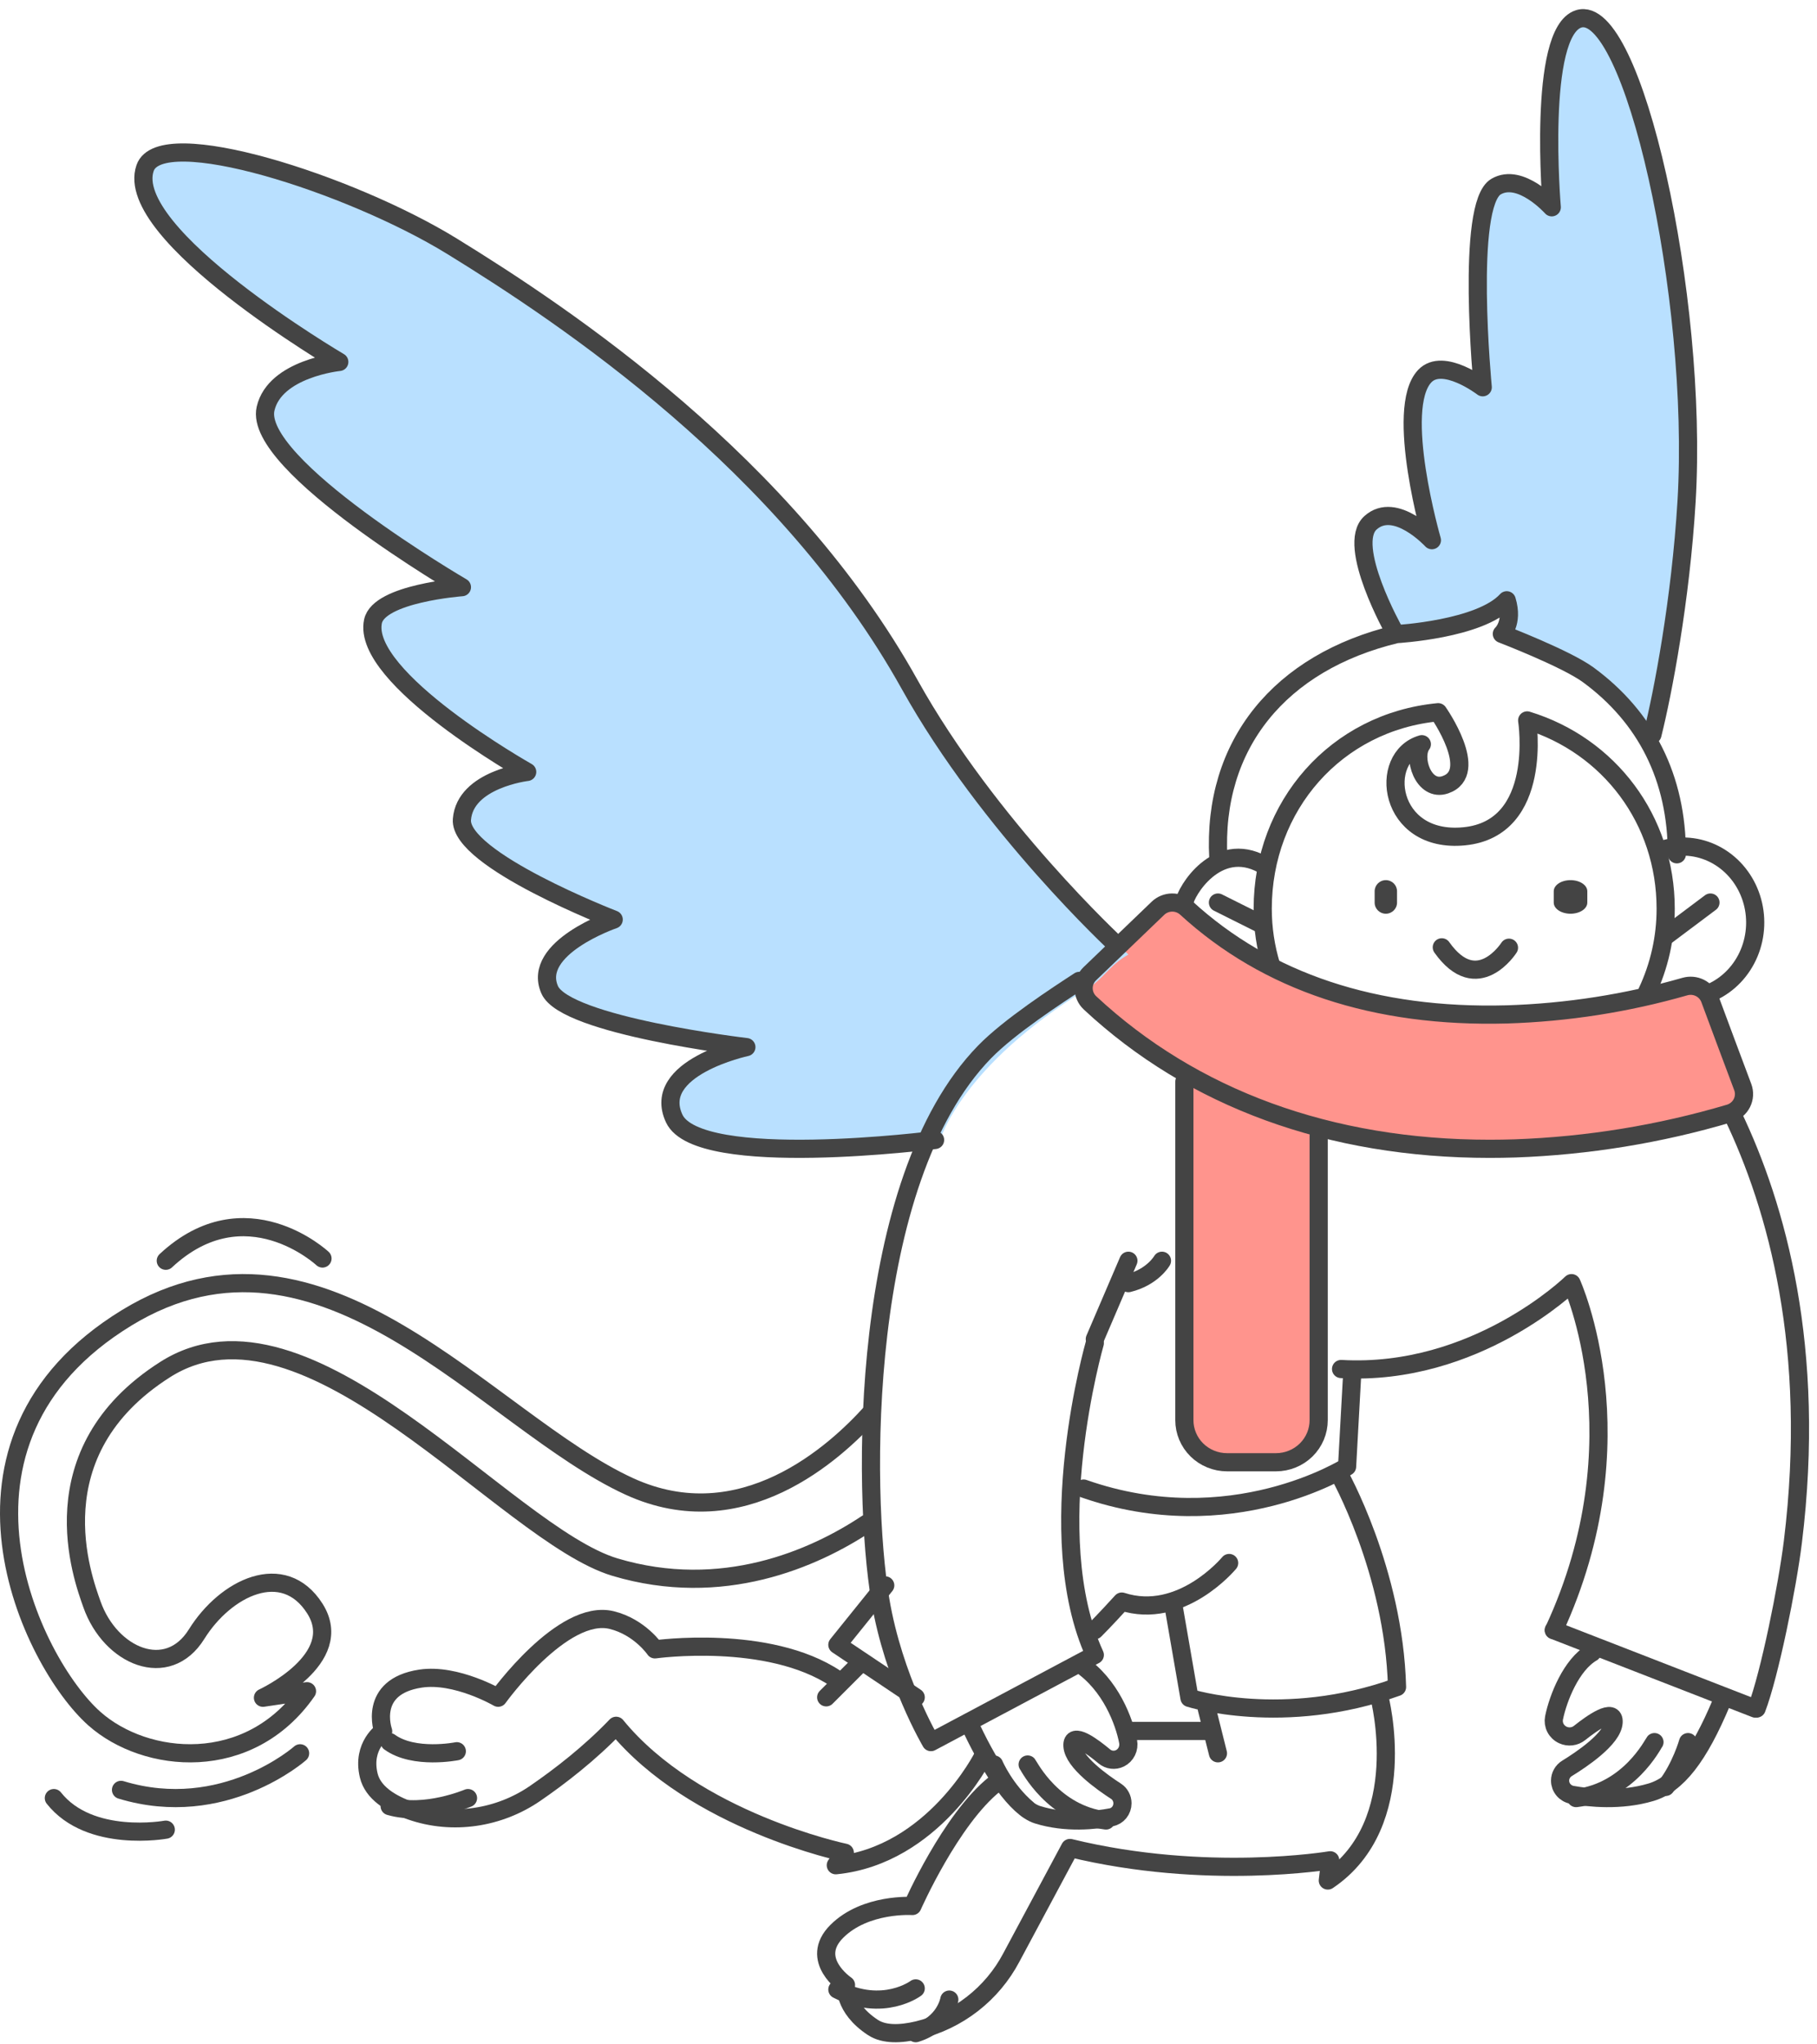
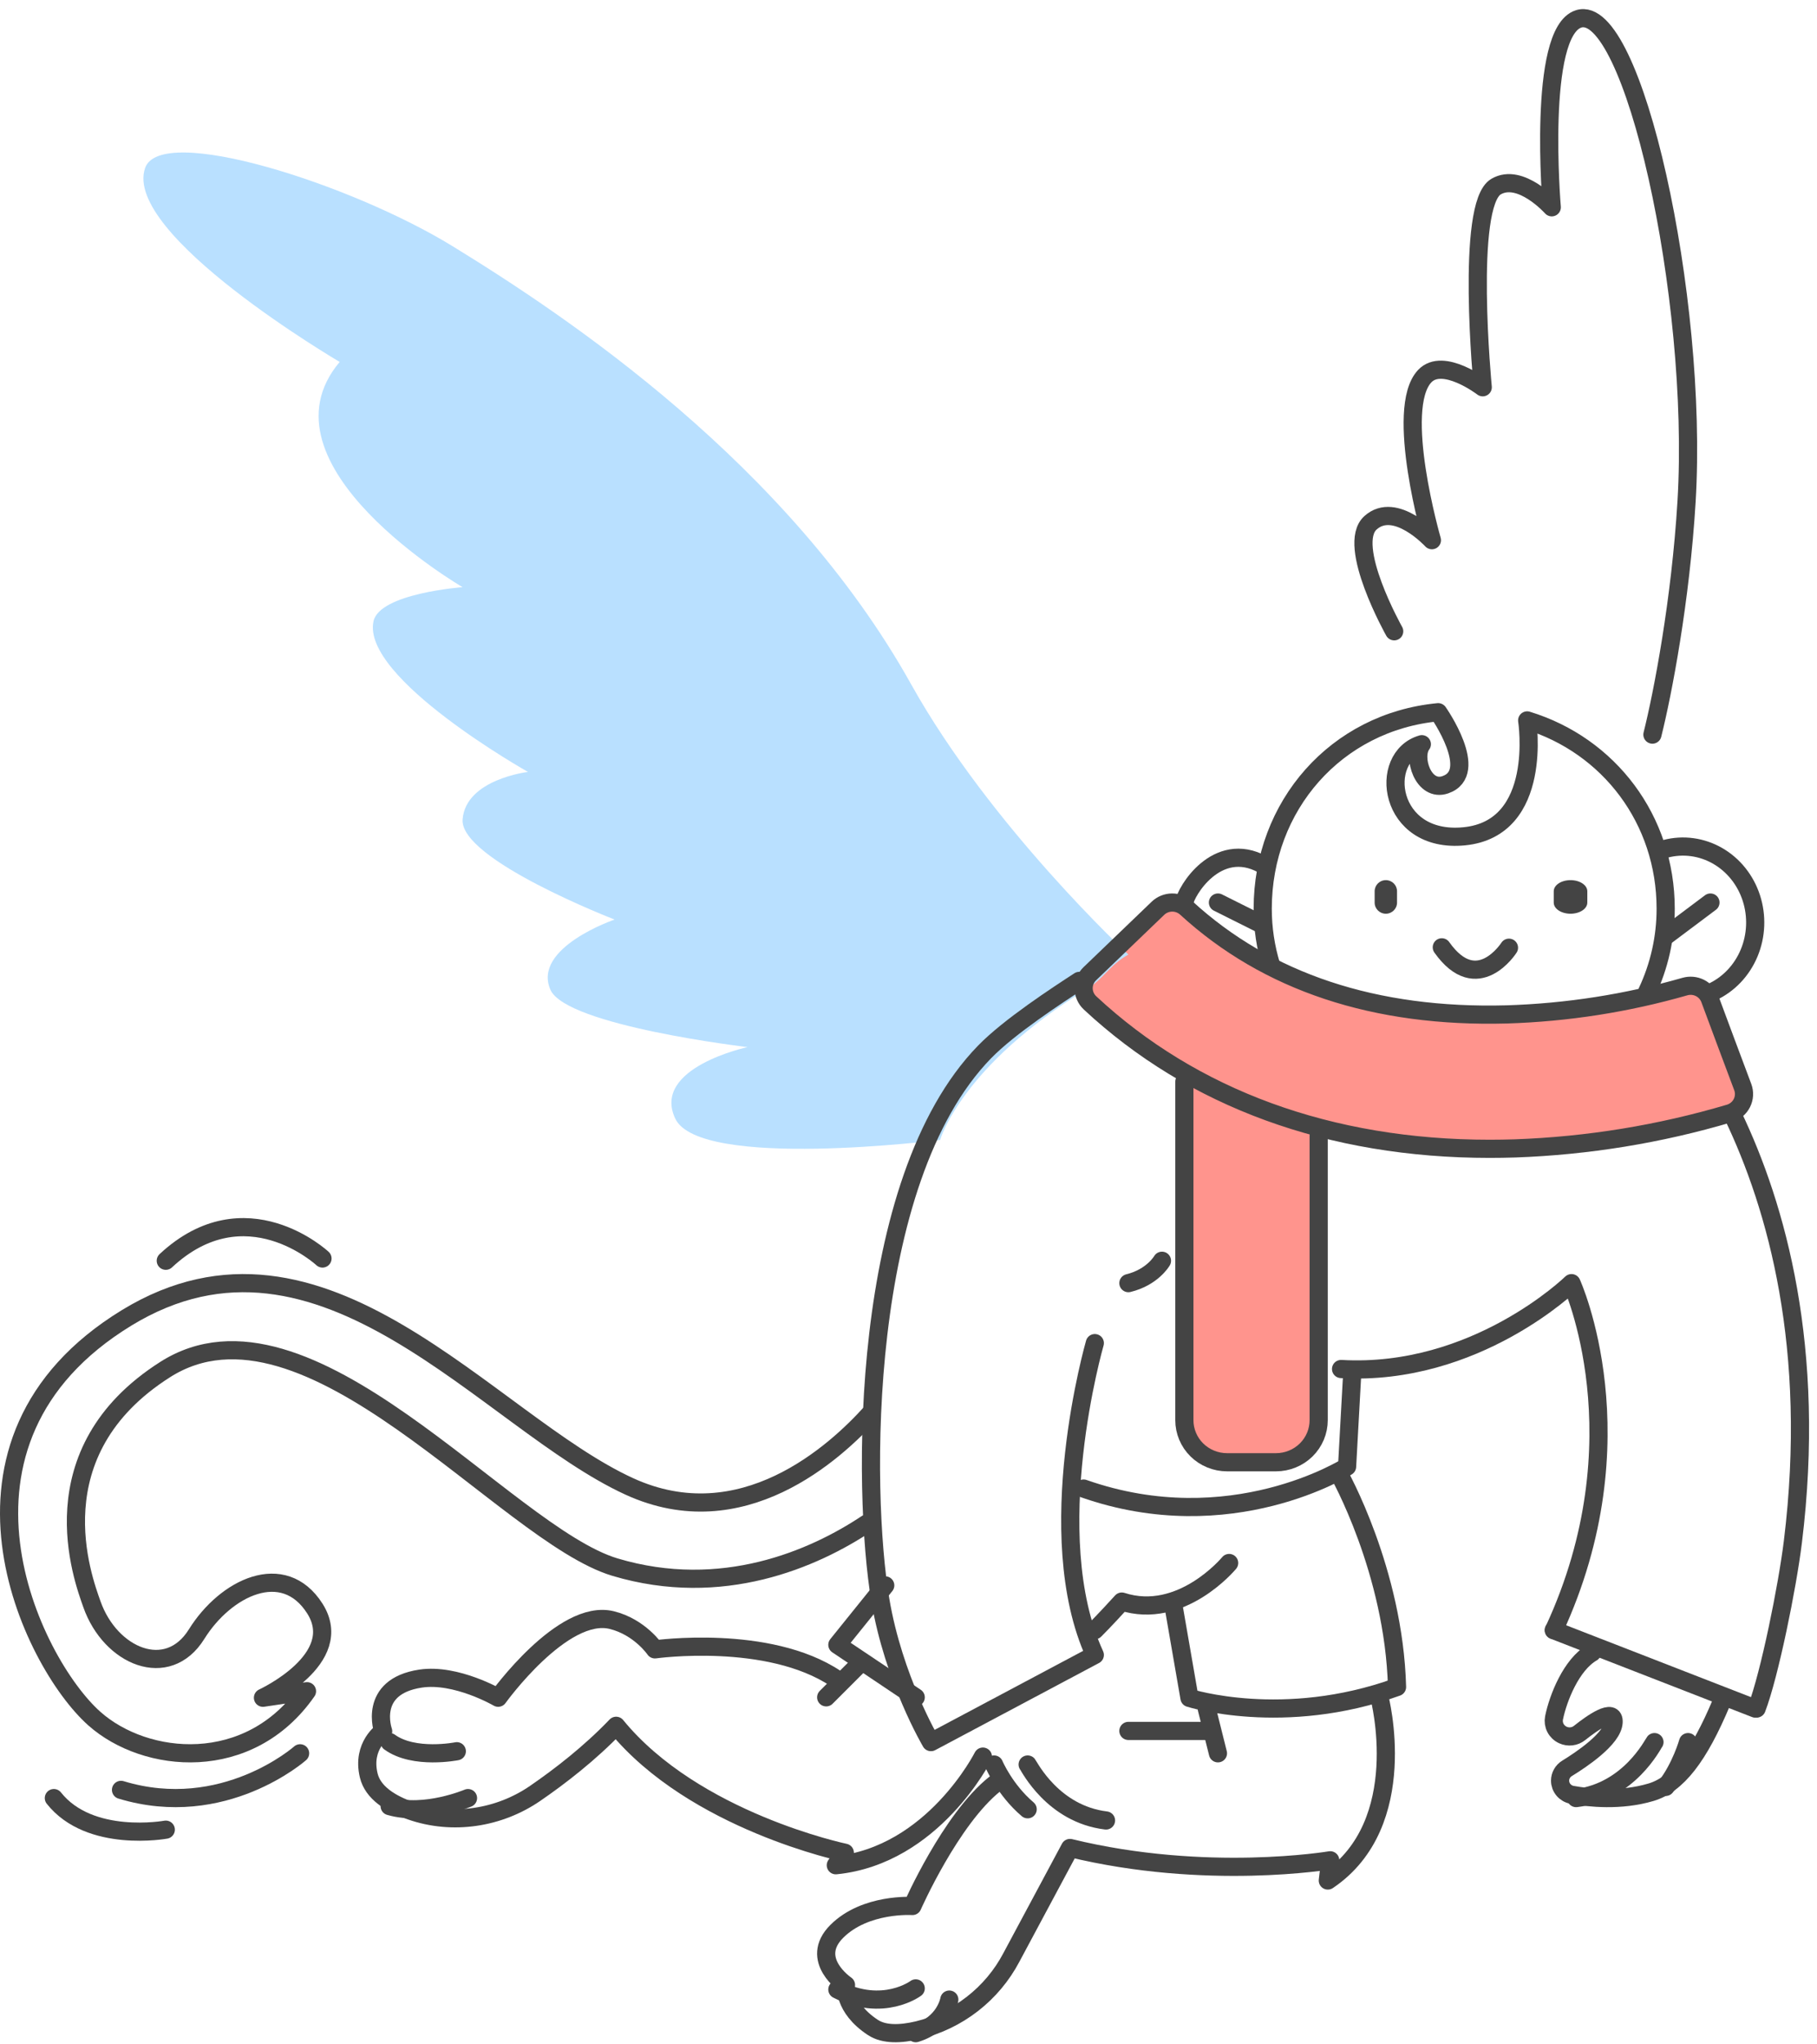
<svg xmlns="http://www.w3.org/2000/svg" width="200" height="225" viewBox="0 0 200 225" fill="none">
  <path d="M163.974 126.437C164.899 126.437 165.83 126.421 166.768 126.392C174.77 126.107 182.702 124.813 190.371 122.54C190.665 122.451 190.937 122.305 191.171 122.108C191.405 121.912 191.596 121.671 191.732 121.4C191.868 121.129 191.947 120.833 191.964 120.53C191.98 120.228 191.934 119.926 191.827 119.641L190.041 114.873L188.211 109.952C188.014 109.421 187.62 108.984 187.108 108.729C186.596 108.475 186.005 108.422 185.455 108.582C179.077 110.411 172.491 111.439 165.852 111.644C151.344 112.036 139.486 108.095 130.575 99.93C130.151 99.54 129.591 99.326 129.01 99.332C128.43 99.338 127.874 99.564 127.458 99.962L119.961 107.166C119.743 107.375 119.57 107.625 119.452 107.901C119.334 108.178 119.275 108.475 119.276 108.774C119.278 109.074 119.341 109.37 119.462 109.645C119.582 109.921 119.758 110.169 119.978 110.375C131.287 120.919 146.401 126.437 163.974 126.437Z" fill="#FF948D" />
  <path d="M130.365 119.044V156.304C130.364 156.912 130.486 157.514 130.722 158.075C130.958 158.637 131.304 159.148 131.74 159.578C132.177 160.008 132.695 160.349 133.265 160.581C133.835 160.814 134.446 160.934 135.064 160.934H140.45C141.068 160.934 141.679 160.814 142.249 160.581C142.819 160.349 143.337 160.008 143.774 159.578C144.21 159.148 144.556 158.637 144.792 158.075C145.028 157.514 145.149 156.912 145.149 156.304V124.973" fill="#FF948D" />
-   <path d="M181.884 80.851C181.884 80.851 184.989 66.073 185.643 55.17C186.992 32.644 179.711 0.178 173.76 2.08C169.171 3.546 170.805 22.814 170.805 22.814C170.805 22.814 167.37 18.967 164.675 20.537C161.268 22.52 163.207 42.622 163.207 42.622C163.207 42.622 158.826 39.268 156.818 41.403C153.438 45.003 157.612 59.453 157.612 59.453C157.612 59.453 153.583 55.08 150.854 57.538C148.125 59.996 153.461 69.48 153.461 69.48C153.461 69.48 163.652 68.841 165.71 65.888C166.424 68.369 165.166 69.458 165.166 69.458C165.166 69.458 176.504 71.839 181.884 80.851Z" fill="#B9E0FF" />
-   <path d="M124.204 105.054C124.204 105.054 109.047 90.998 100.303 75.335C86.734 51.002 62.313 34.765 49.81 27.093C38.605 20.216 17.695 13.564 15.975 18.485C13.424 25.782 37.39 39.834 37.39 39.834C37.39 39.834 30.287 40.548 29.262 44.978C27.825 51.182 50.918 64.624 50.918 64.624C50.918 64.624 41.777 65.293 41.112 68.378C39.759 74.631 58.115 84.957 58.115 84.957C58.115 84.957 51.264 85.758 50.918 90.186C50.573 94.613 67.649 101.205 67.649 101.205C67.649 101.205 58.56 104.304 60.585 108.929C62.324 112.899 82.284 115.243 82.284 115.243C82.284 115.243 71.7 117.504 74.322 123.103C76.993 128.807 103.48 125.462 103.48 125.462C103.48 125.462 105.774 117.32 119.689 108.816C121.477 107.729 122.09 106.249 124.204 105.054Z" fill="#B9E0FF" />
+   <path d="M124.204 105.054C124.204 105.054 109.047 90.998 100.303 75.335C86.734 51.002 62.313 34.765 49.81 27.093C38.605 20.216 17.695 13.564 15.975 18.485C13.424 25.782 37.39 39.834 37.39 39.834C27.825 51.182 50.918 64.624 50.918 64.624C50.918 64.624 41.777 65.293 41.112 68.378C39.759 74.631 58.115 84.957 58.115 84.957C58.115 84.957 51.264 85.758 50.918 90.186C50.573 94.613 67.649 101.205 67.649 101.205C67.649 101.205 58.56 104.304 60.585 108.929C62.324 112.899 82.284 115.243 82.284 115.243C82.284 115.243 71.7 117.504 74.322 123.103C76.993 128.807 103.48 125.462 103.48 125.462C103.48 125.462 105.774 117.32 119.689 108.816C121.477 107.729 122.09 106.249 124.204 105.054Z" fill="#B9E0FF" />
  <path d="M148.845 151.077L148.275 161.413C148.275 161.413 135.505 169.535 119.276 163.83" stroke="#444444" stroke-width="2" stroke-linecap="round" stroke-linejoin="round" />
  <path d="M147.365 162.166C147.365 162.166 153.435 172.889 153.773 185.67C141.28 190.172 130.927 186.873 130.927 186.873L129.133 176.522" stroke="#444444" stroke-width="2" stroke-linecap="round" stroke-linejoin="round" />
  <path d="M135.293 172.022C135.293 172.022 130.037 178.388 123.478 176.266C121.601 178.334 120.508 179.414 120.508 179.414" stroke="#444444" stroke-width="2" stroke-linecap="round" stroke-linejoin="round" />
  <path d="M100.795 186.807L92.171 181.026L97.439 174.486" stroke="#444444" stroke-width="2" stroke-linecap="round" stroke-linejoin="round" />
  <path d="M132.829 188.039L134.061 192.967" stroke="#444444" stroke-width="2" stroke-linecap="round" stroke-linejoin="round" />
  <path d="M151.838 186.807C151.838 186.807 155.489 200.681 146.155 206.967L146.419 204.741C146.419 204.741 132.797 207.052 117.776 203.386L111.316 215.447C110.268 217.431 108.808 219.17 107.033 220.549C105.259 221.927 103.211 222.914 101.024 223.443C99.139 223.889 97.315 223.953 96.085 223.142C92.743 220.946 93.119 218.465 93.119 218.465C93.119 218.465 88.974 215.682 92.116 212.553C95.258 209.424 100.434 209.771 100.434 209.771C100.434 209.771 104.626 200.246 109.49 196.355" stroke="#444444" stroke-width="2" stroke-linecap="round" stroke-linejoin="round" />
  <path d="M132.829 190.503C127.945 190.503 124.204 190.503 124.204 190.503" stroke="#444444" stroke-width="2" stroke-linecap="round" stroke-linejoin="round" />
  <path d="M108.188 193.331C108.188 193.331 102.711 204.214 91.999 205.287L92.989 203.908C92.989 203.908 76.421 200.459 67.82 189.938C64.924 192.968 61.61 195.52 58.908 197.376C54.928 200.111 49.817 200.898 45.226 199.3C42.976 198.518 41.037 197.298 40.584 195.393C39.801 192.111 42.174 190.539 42.174 190.539C42.174 190.539 40.421 185.63 46.29 184.745C50.214 184.155 54.834 186.85 54.834 186.85C54.834 186.85 61.936 176.97 67.34 178.306C70.421 179.068 72.09 181.527 72.09 181.527C72.09 181.527 84.557 179.781 91.994 184.745" stroke="#444444" stroke-width="2" stroke-linecap="round" stroke-linejoin="round" />
  <path d="M94.635 183.11L90.939 186.806" stroke="#444444" stroke-width="2" stroke-linecap="round" stroke-linejoin="round" />
  <path d="M100.795 218.84C100.795 218.84 97.2 221.529 92.171 218.961" stroke="#444444" stroke-width="2" stroke-linecap="round" stroke-linejoin="round" />
  <path d="M50.282 192.739C50.282 192.739 45.579 193.682 42.889 191.735" stroke="#444444" stroke-width="2" stroke-linecap="round" stroke-linejoin="round" />
  <path d="M51.514 197.895C51.514 197.895 46.772 199.915 42.889 198.782" stroke="#444444" stroke-width="2" stroke-linecap="round" stroke-linejoin="round" />
  <path d="M104.492 220.072C104.492 220.072 104.067 222.768 100.796 223.768" stroke="#444444" stroke-width="2" stroke-linecap="round" stroke-linejoin="round" />
-   <path d="M120.508 147.381L124.204 138.757" stroke="#444444" stroke-width="2" stroke-linecap="round" stroke-linejoin="round" />
  <path d="M127.9 138.757C127.9 138.757 126.871 140.569 124.204 141.221" stroke="#444444" stroke-width="2" stroke-linecap="round" stroke-linejoin="round" />
  <path d="M95.867 155.494C91.912 159.875 81.658 169.268 69.273 163.595C53.693 156.46 35.518 131.851 13.93 145.046C-8.339 158.669 3.449 182.987 10.389 189.151C16.026 194.157 27.433 195.262 33.79 186.132L28.945 186.852C28.945 186.852 38.195 182.599 34.653 177.03C31.208 171.621 24.831 174.724 21.639 179.853C18.446 184.982 12.151 182.327 10.117 176.56C9.119 173.728 3.871 159.834 18.178 150.732C33.846 140.767 55.571 168.849 67.693 172.477C79.48 175.999 89.596 171.558 95.418 167.68" stroke="#444444" stroke-width="2" stroke-linecap="round" stroke-linejoin="round" />
  <path d="M138.989 95.141C133.903 92.369 130.467 98.22 130.364 99.332" stroke="#444444" stroke-width="2" stroke-linecap="round" stroke-linejoin="round" />
  <path d="M183.342 93.415C185.275 92.913 187.317 93.192 189.064 94.197C190.81 95.202 192.135 96.859 192.776 98.841C193.416 100.823 193.327 102.986 192.524 104.902C191.722 106.818 190.265 108.347 188.441 109.188" stroke="#444444" stroke-width="2" stroke-linecap="round" stroke-linejoin="round" />
  <path d="M151.309 98.09C151.309 97.415 151.861 96.867 152.541 96.867C153.222 96.867 153.773 97.415 153.773 98.09V99.341C153.773 100.016 153.222 100.563 152.541 100.563C151.861 100.563 151.309 100.016 151.309 99.341V98.09Z" fill="#444444" />
  <path d="M171.022 98.09C171.022 97.415 171.849 96.867 172.87 96.867C173.891 96.867 174.718 97.415 174.718 98.09V99.341C174.718 100.016 173.891 100.563 172.87 100.563C171.849 100.563 171.022 100.016 171.022 99.341V98.09Z" fill="#444444" />
  <path d="M166.094 104.304C166.094 104.304 162.608 109.778 158.701 104.26" stroke="#444444" stroke-width="2" stroke-linecap="round" stroke-linejoin="round" />
  <path d="M138.989 101.796L134.061 99.332" stroke="#444444" stroke-width="2" stroke-linecap="round" stroke-linejoin="round" />
  <path d="M183.342 103.028L188.271 99.332" stroke="#444444" stroke-width="2" stroke-linecap="round" stroke-linejoin="round" />
  <path d="M171.044 179.415C180.811 158.361 172.979 141.221 172.979 141.221C172.979 141.221 162.43 151.52 147.613 150.672" stroke="#444444" stroke-width="2" stroke-linecap="round" stroke-linejoin="round" />
  <path d="M189.503 187.316C186.974 193.363 184.604 196.394 181.733 197.25C178.381 198.251 174.892 197.871 173.045 197.539C172.674 197.472 172.337 197.279 172.095 196.993C171.853 196.707 171.721 196.347 171.721 195.974C171.721 195.704 171.792 195.438 171.925 195.202C172.059 194.966 172.251 194.767 172.485 194.625C174.054 193.663 177.499 191.366 177.611 189.567C177.719 187.864 175.212 189.656 173.86 190.732C173.606 190.934 173.3 191.062 172.976 191.1C172.652 191.139 172.323 191.086 172.028 190.949V190.949C171.675 190.788 171.387 190.515 171.211 190.174C171.034 189.833 170.98 189.443 171.055 189.068C171.496 186.895 172.948 183.202 175.248 181.878" stroke="#444444" stroke-width="2" stroke-linecap="round" stroke-linejoin="round" />
  <path d="M190.735 122.74C195.548 132.782 199.965 148.383 197.346 169.687C196.736 174.652 194.774 184.325 193.355 188.039" stroke="#444444" stroke-width="2" stroke-linecap="round" stroke-linejoin="round" />
  <path d="M182.11 191.735C181.922 191.964 179.319 197.192 173.486 197.895" stroke="#444444" stroke-width="2" stroke-linecap="round" stroke-linejoin="round" />
  <path d="M185.806 191.735C185.806 191.735 185.021 194.519 183.342 196.663" stroke="#444444" stroke-width="2" stroke-linecap="round" stroke-linejoin="round" />
  <path d="M120.508 147.822C120.508 147.822 114.424 168.889 120.508 182.142L102.472 191.735C102.472 191.735 98.351 184.775 96.891 176.05C94.908 164.199 94.468 130.061 108.375 115.774C111.105 112.968 116.372 109.539 118.804 107.956" stroke="#444444" stroke-width="2" stroke-linecap="round" stroke-linejoin="round" />
-   <path d="M106.956 190.259C109.103 194.795 111.905 199.005 114.194 199.724C117.327 200.71 120.587 200.335 122.313 200.008C122.661 199.943 122.975 199.753 123.201 199.472C123.427 199.191 123.551 198.836 123.551 198.47C123.551 198.204 123.485 197.942 123.36 197.709C123.235 197.476 123.055 197.28 122.837 197.14C121.373 196.194 118.154 193.931 118.047 192.16C117.945 190.486 120.288 192.248 121.552 193.307C121.79 193.505 122.077 193.631 122.38 193.668C122.683 193.706 122.99 193.655 123.266 193.521V193.521C123.596 193.361 123.864 193.092 124.028 192.756C124.193 192.42 124.244 192.036 124.173 191.666C123.761 189.527 122.284 185.42 118.824 183.11" stroke="#444444" stroke-width="2" stroke-linecap="round" stroke-linejoin="round" />
  <path d="M113.116 194.199C113.302 194.428 115.908 199.656 121.74 200.359" stroke="#444444" stroke-width="2" stroke-linecap="round" stroke-linejoin="round" />
  <path d="M109.42 194.199C109.42 194.199 110.598 196.985 113.116 199.127" stroke="#444444" stroke-width="2" stroke-linecap="round" stroke-linejoin="round" />
-   <path d="M122.972 104.053C122.972 104.053 108.843 90.998 100.126 75.335C86.585 51.002 62.215 34.765 49.738 27.093C38.556 20.216 17.692 13.564 15.974 18.485C13.427 25.782 37.346 39.834 37.346 39.834C37.346 39.834 30.255 40.548 29.232 44.978C27.8 51.182 50.844 64.624 50.844 64.624C50.844 64.624 41.724 65.293 41.058 68.378C39.709 74.631 58.028 84.957 58.028 84.957C58.028 84.957 51.188 85.758 50.844 90.186C50.499 94.613 67.551 101.205 67.551 101.205C67.551 101.205 58.483 104.304 60.502 108.929C62.236 112.899 82.155 115.243 82.155 115.243C82.155 115.243 71.595 117.504 74.212 123.103C76.877 128.807 102.926 125.462 102.926 125.462" stroke="#444444" stroke-width="2" stroke-linecap="round" stroke-linejoin="round" />
  <path d="M181.884 80.851C183.023 76.31 184.989 66.073 185.643 55.17C186.992 32.644 179.711 0.178 173.76 2.08C169.171 3.546 170.805 22.814 170.805 22.814C170.805 22.814 167.37 18.967 164.675 20.537C161.268 22.52 163.207 42.622 163.207 42.622C163.207 42.622 158.826 39.268 156.818 41.403C153.438 45.003 157.612 59.453 157.612 59.453C157.612 59.453 153.583 55.08 150.854 57.538C148.125 59.996 153.461 69.48 153.461 69.48" stroke="#444444" stroke-width="2" stroke-linecap="round" stroke-linejoin="round" />
  <path d="M181.287 109.188C182.645 106.312 183.347 103.178 183.343 100.007C183.343 90.222 177.125 82.049 168.098 79.288C168.098 79.288 169.962 91.178 161.166 92.043C152.769 92.864 151.595 83.322 156.505 81.906C155.425 83.322 156.661 87.203 159.086 86.37C162.975 85.038 158.303 78.387 158.303 78.387C147.069 79.455 138.989 88.686 138.989 100.005C138.987 102.148 139.307 104.28 139.939 106.332" stroke="#444444" stroke-width="2" stroke-linecap="round" stroke-linejoin="round" />
-   <path d="M134.102 94.403C133.435 81.955 140.881 72.868 153.715 69.788C153.715 69.788 162.923 69.277 165.849 66.066C166.619 68.595 165.311 69.766 165.311 69.766C165.311 69.766 172.371 72.474 174.827 74.275C181.158 78.923 184.589 85.617 184.574 94.024" stroke="#444444" stroke-width="2" stroke-linecap="round" stroke-linejoin="round" />
  <path d="M193.199 188.039L171.022 179.415" stroke="#444444" stroke-width="2" stroke-linecap="round" stroke-linejoin="round" />
  <path d="M163.974 126.437C164.899 126.437 165.83 126.421 166.768 126.392C174.77 126.107 182.702 124.813 190.371 122.54C190.665 122.452 190.937 122.305 191.171 122.108C191.405 121.912 191.596 121.671 191.732 121.4C191.868 121.129 191.947 120.833 191.964 120.53C191.98 120.228 191.934 119.926 191.827 119.641L190.041 114.873L188.211 109.952C188.014 109.421 187.62 108.984 187.108 108.729C186.596 108.475 186.005 108.422 185.455 108.582C179.077 110.411 172.491 111.439 165.852 111.644C151.344 112.036 139.486 108.095 130.575 99.93C130.151 99.54 129.591 99.326 129.01 99.332C128.43 99.338 127.874 99.564 127.458 99.962L119.961 107.166C119.743 107.375 119.57 107.625 119.452 107.901C119.334 108.178 119.275 108.475 119.276 108.774C119.278 109.074 119.341 109.37 119.462 109.645C119.582 109.921 119.758 110.169 119.978 110.375C131.287 120.919 146.401 126.437 163.974 126.437Z" stroke="#444444" stroke-width="2" stroke-linecap="round" stroke-linejoin="round" />
  <path d="M130.365 119.044V156.304C130.364 156.912 130.486 157.514 130.722 158.075C130.958 158.637 131.304 159.148 131.74 159.578C132.177 160.008 132.695 160.349 133.265 160.581C133.835 160.814 134.446 160.934 135.064 160.934H140.45C141.068 160.934 141.679 160.814 142.249 160.581C142.819 160.349 143.337 160.008 143.774 159.578C144.21 159.148 144.556 158.637 144.792 158.075C145.028 157.514 145.149 156.912 145.149 156.304V124.973" stroke="#444444" stroke-width="2" stroke-linecap="round" stroke-linejoin="round" />
  <path d="M35.497 138.509C35.497 138.509 27.01 130.588 18.248 138.757" stroke="#444444" stroke-width="2" stroke-linecap="round" stroke-linejoin="round" />
  <path d="M33.033 192.967C33.033 192.967 24.621 200.426 13.32 196.991" stroke="#444444" stroke-width="2" stroke-linecap="round" stroke-linejoin="round" />
  <path d="M18.248 201.37C18.248 201.37 9.894 202.904 5.928 197.895" stroke="#444444" stroke-width="2" stroke-linecap="round" stroke-linejoin="round" />
</svg>